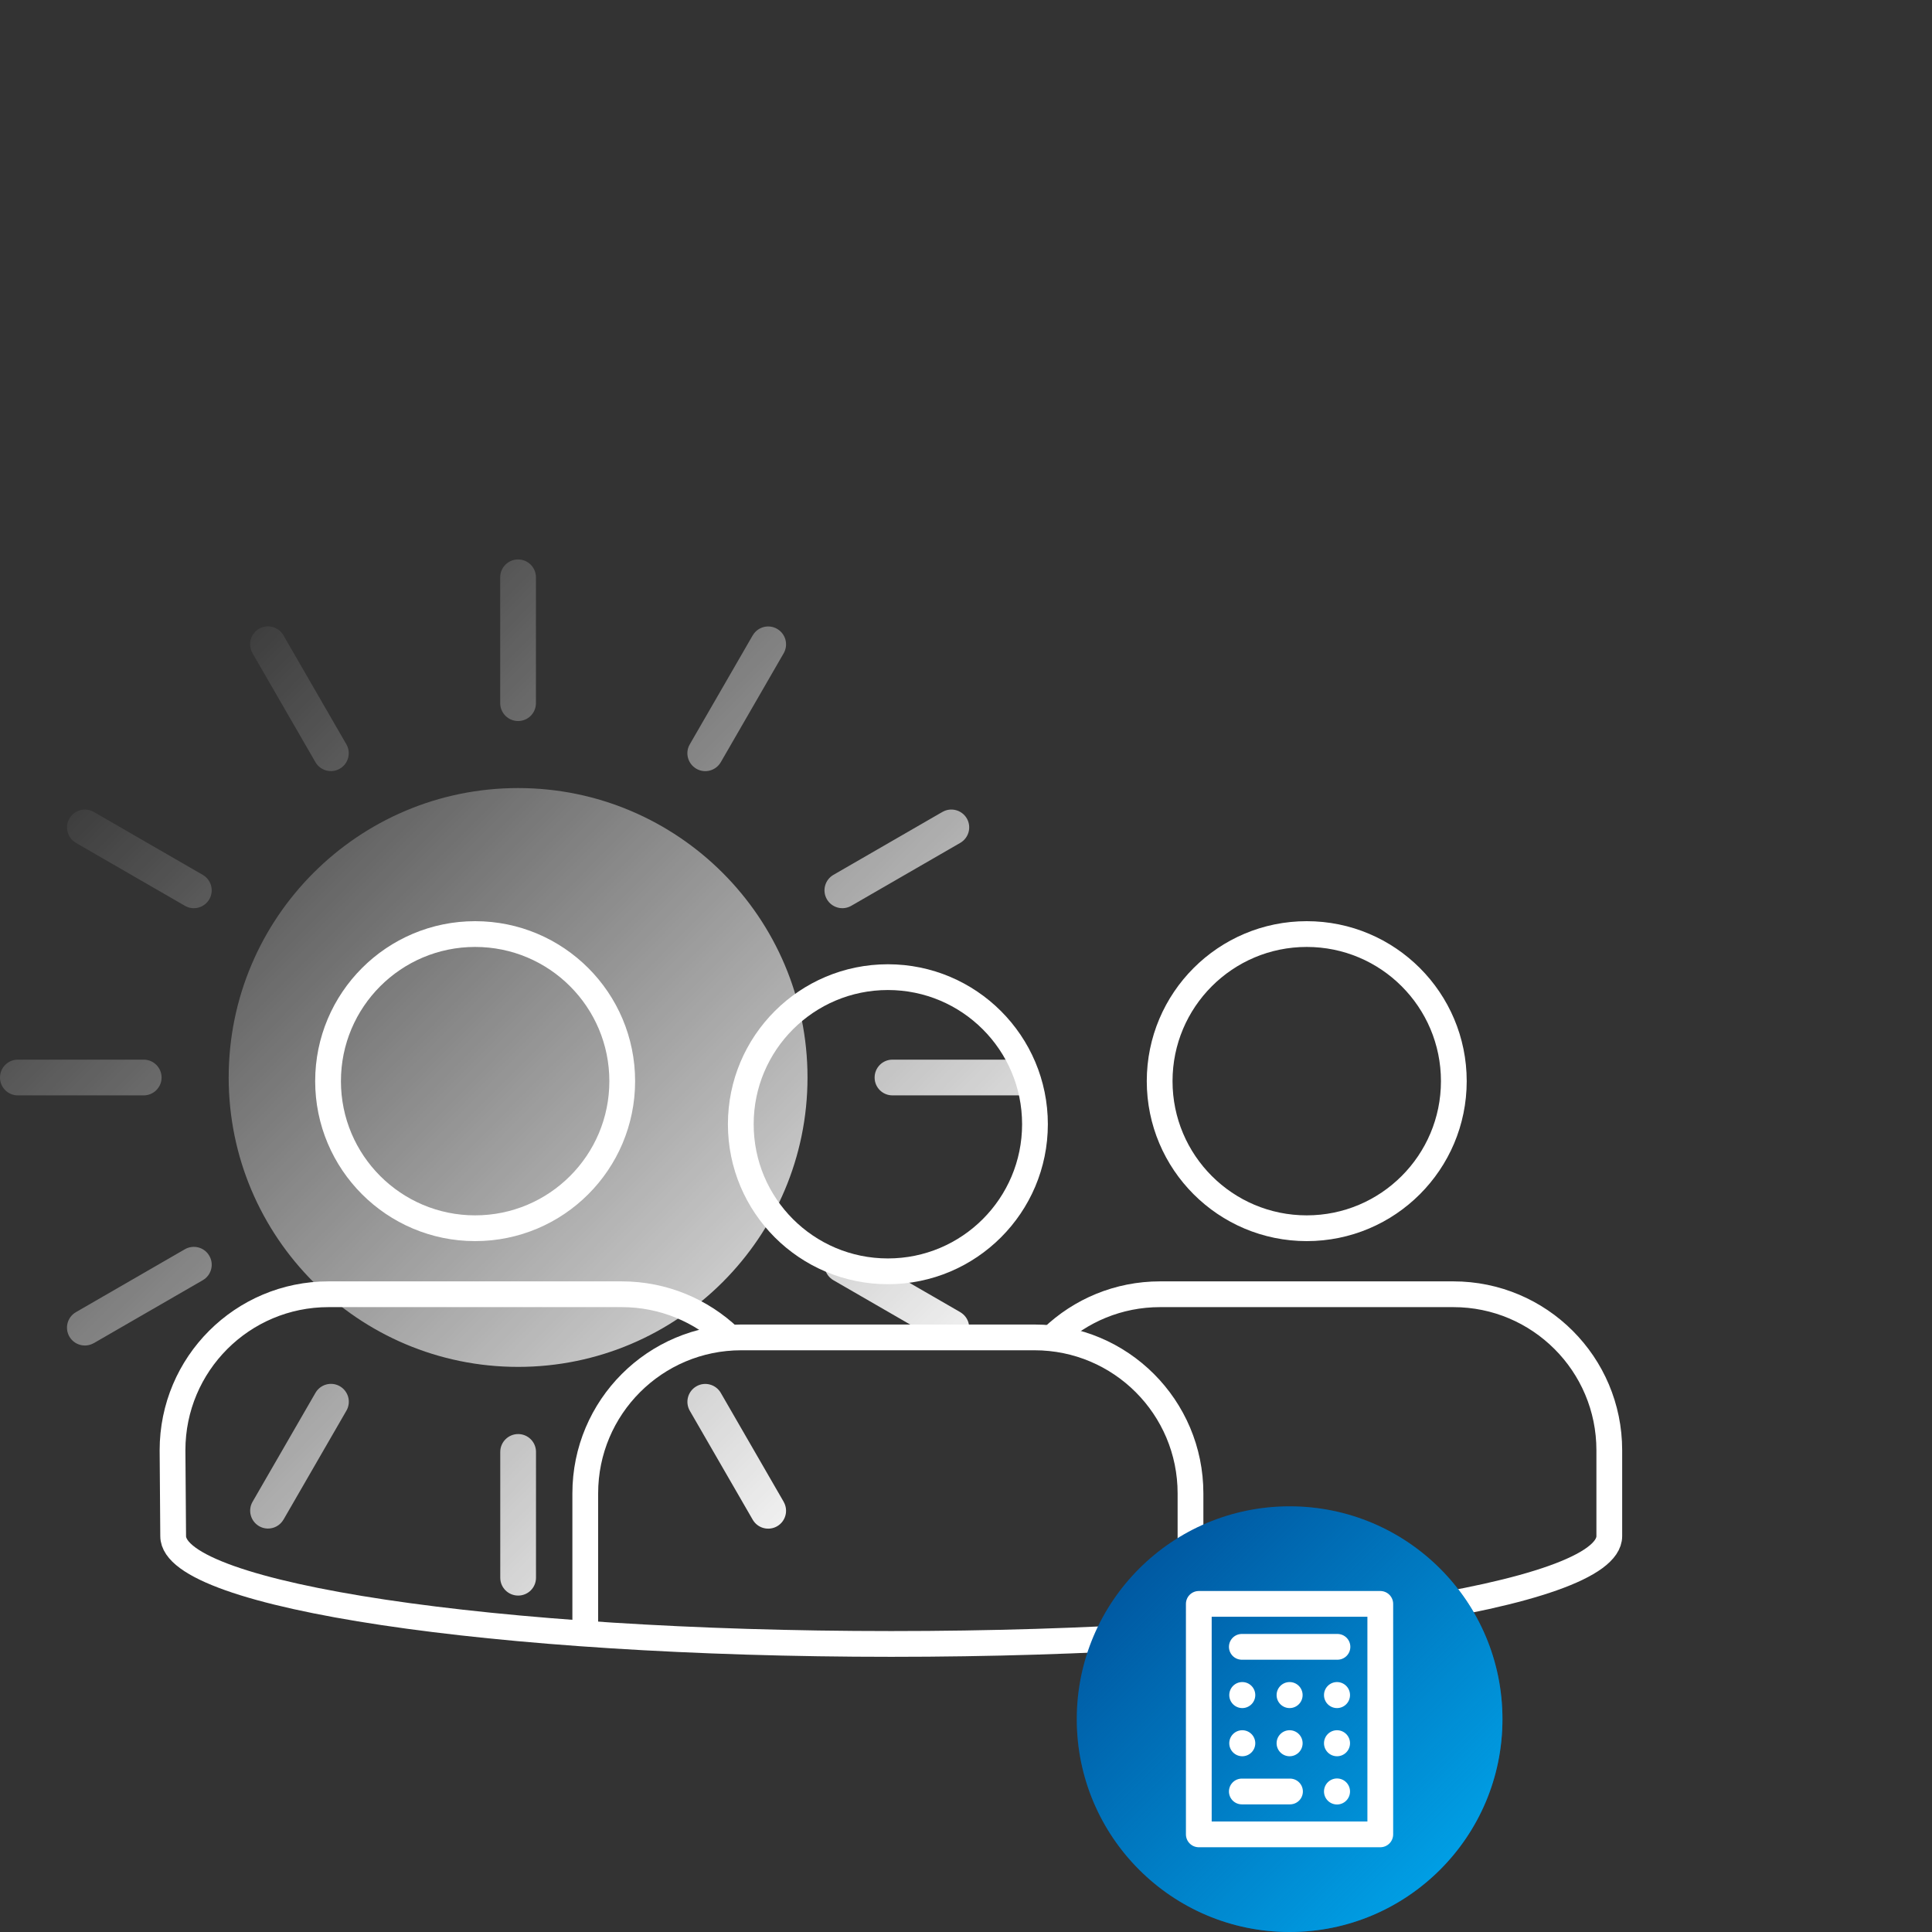
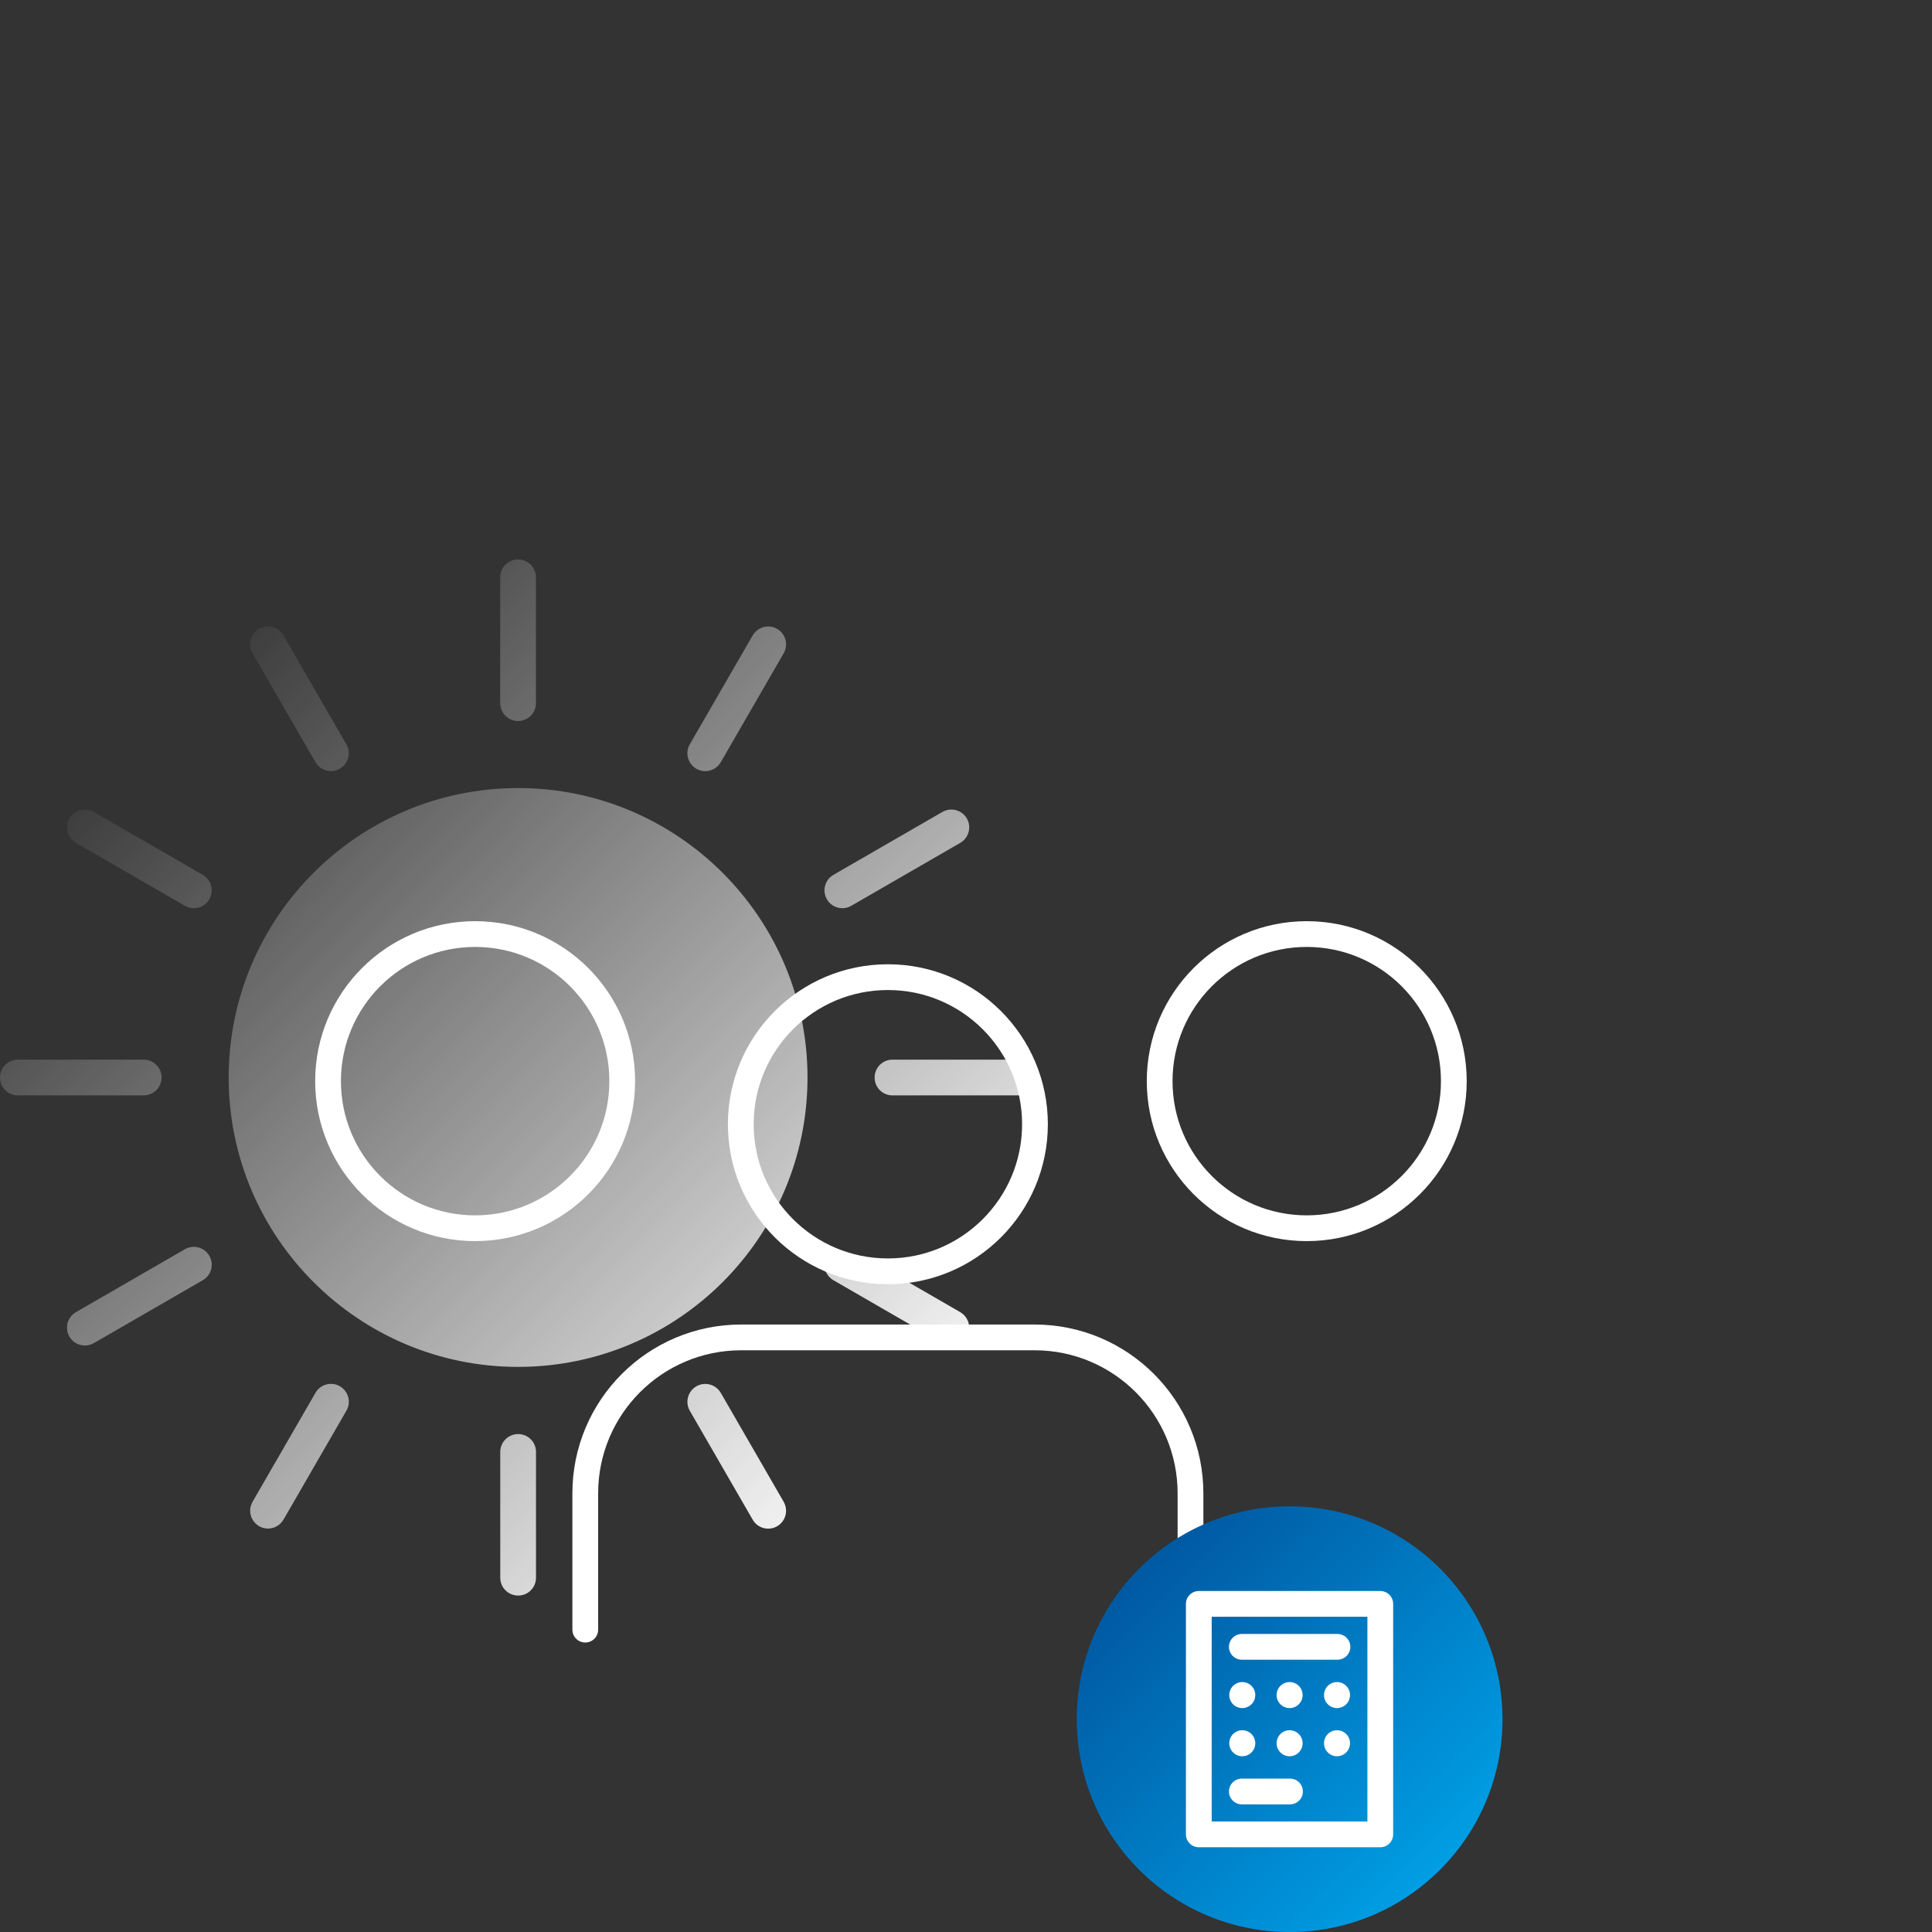
<svg xmlns="http://www.w3.org/2000/svg" viewBox="0 0 300 300" width="250" height="250">
  <rect x="0" y="0" width="300" height="300" fill="#333333" stroke="none" />
  <defs>
    <style>
      .cls-1 {
        fill: #0059a2;
      }

      .cls-2 {
        fill: #fff;
      }

      .cls-3 {
        fill: url(#Unbenannter_Verlauf_2);
        fill-rule: evenodd;
      }

      .cls-4 {
        fill: none;
        stroke: #fff;
        stroke-linecap: round;
        stroke-linejoin: round;
        stroke-width: 4px;
      }

      .cls-5 {
        fill: url(#Unbenannter_Verlauf_3);
      }
    </style>
    <linearGradient id="Unbenannter_Verlauf_2" data-name="Unbenannter Verlauf 2" x1="141.51" y1="227.77" x2="18.07" y2="105.56" gradientUnits="userSpaceOnUse">
      <stop offset="0" stop-color="#fff" stop-opacity=".97" />
      <stop offset="1" stop-color="#fff" stop-opacity="0" />
    </linearGradient>
    <linearGradient id="Unbenannter_Verlauf_3" data-name="Unbenannter Verlauf 3" x1="3771" y1="5062.3" x2="3837.1" y2="5062.3" gradientTransform="translate(-689.47 6536.41) rotate(-135)" gradientUnits="userSpaceOnUse">
      <stop offset="0" stop-color="#009ee4" />
      <stop offset="1" stop-color="#009ee4" stop-opacity="0" />
    </linearGradient>
  </defs>
  <g id="Symbole_hinten" data-name="Symbole hinten">
    <path class="cls-3" d="m83.23,244.99v-19.54c0-1.53-1.24-2.77-2.77-2.77s-2.78,1.24-2.78,2.77v19.54c0,1.53,1.24,2.77,2.78,2.77s2.77-1.24,2.77-2.77Zm-39.21-9.02l9.77-16.92c.77-1.33.31-3.02-1.01-3.79-1.33-.77-3.02-.31-3.79,1.01l-9.77,16.92c-.77,1.33-.31,3.02,1.01,3.79,1.33.77,3.02.31,3.79-1.02h0Zm77.67-2.77l-9.77-16.92c-.77-1.32-2.47-1.78-3.79-1.01-1.33.77-1.78,2.46-1.02,3.79l9.77,16.92c.77,1.33,2.46,1.78,3.79,1.02,1.33-.77,1.78-2.46,1.02-3.79h0Zm-41.24-110.83c-24.81,0-44.94,20.14-44.94,44.94s20.14,44.94,44.94,44.94,44.94-20.14,44.94-44.94-20.14-44.94-44.94-44.94ZM14.57,208.56l16.92-9.77c1.33-.77,1.78-2.47,1.01-3.79-.76-1.33-2.46-1.78-3.79-1.02l-16.92,9.77c-1.33.77-1.78,2.46-1.02,3.79.77,1.33,2.46,1.78,3.79,1.02h0Zm134.54-4.81l-14.24-8.22s-4.92-1.6-5.74-1.36c-.35.1-.54.5-.73.83-.77,1.32-.31,3.02,1.01,3.79l16.92,9.77c1.33.76,3.02.31,3.79-1.02.77-1.33.31-3.02-1.02-3.79h0ZM2.77,170.09h19.54c1.53,0,2.78-1.24,2.78-2.77s-1.24-2.78-2.78-2.78H2.77c-1.53,0-2.77,1.24-2.77,2.78s1.24,2.77,2.77,2.77Zm155.35-5.55h-19.54c-1.53,0-2.77,1.24-2.77,2.78s1.24,2.77,2.77,2.77h19.54c1.53,0,2.77-1.24,2.77-2.77s-1.24-2.78-2.77-2.78Zm-11.79-38.46l-16.92,9.77c-1.32.77-1.78,2.46-1.01,3.79.77,1.32,2.46,1.78,3.79,1.01l16.92-9.77c1.33-.77,1.78-2.46,1.02-3.79-.77-1.32-2.46-1.78-3.79-1.01h0Zm-134.54,4.8l16.92,9.77c1.32.77,3.02.31,3.79-1.01.77-1.33.31-3.02-1.01-3.79l-16.92-9.77c-1.33-.77-3.02-.31-3.79,1.01-.77,1.33-.31,3.02,1.02,3.79h0Zm105.09-32.22l-9.77,16.92c-.77,1.32-.31,3.02,1.02,3.79,1.32.77,3.02.31,3.79-1.01l9.77-16.92c.76-1.33.31-3.02-1.02-3.79s-3.02-.31-3.79,1.02h0Zm-77.67,2.77l9.77,16.92c.77,1.33,2.46,1.78,3.79,1.01,1.32-.76,1.78-2.46,1.01-3.79l-9.77-16.92c-.77-1.33-2.46-1.78-3.79-1.02-1.32.77-1.78,2.46-1.01,3.79h0Zm38.46-11.79v19.54c0,1.53,1.24,2.78,2.78,2.78s2.77-1.24,2.77-2.78v-19.54c0-1.53-1.24-2.77-2.77-2.77s-2.78,1.24-2.78,2.77Z" />
  </g>
  <g id="Icons_Linie" data-name="Icons Linie">
    <g>
      <circle class="cls-4" cx="137.87" cy="174.57" r="22.84" />
      <path class="cls-4" d="m90.88,253.05v-21.16c0-13.38,10.84-24.22,24.22-24.22h45.54c13.38,0,24.22,10.84,24.22,24.22v21.16" />
      <circle class="cls-4" cx="73.78" cy="167.88" r="22.84" />
      <circle class="cls-4" cx="202.91" cy="167.88" r="22.84" />
-       <path class="cls-4" d="m163.42,207.66c4.35-4.15,10.23-6.69,16.71-6.69h45.54c13.38,0,24.22,10.84,24.22,24.22v13.34c0,9.24-49.92,16.74-111.5,16.74s-111.5-7.49-111.5-16.74l-.1-13.34c0-13.38,10.84-24.22,24.22-24.22h45.54c6.48,0,12.37,2.55,16.72,6.69" />
    </g>
  </g>
  <g id="Icons_klein" data-name="Icons klein">
    <g>
      <g>
        <circle class="cls-1" cx="200.25" cy="266.95" r="33.05" />
        <circle class="cls-5" cx="200.25" cy="266.95" r="33.05" />
      </g>
      <g>
        <rect class="cls-4" x="186.15" y="249.05" width="28.18" height="35.79" />
        <g>
          <line class="cls-4" x1="207.68" y1="255.72" x2="192.83" y2="255.72" />
          <g>
            <circle class="cls-2" cx="192.9" cy="263.21" r="2.02" />
            <circle class="cls-2" cx="200.25" cy="263.21" r="2.02" />
            <circle class="cls-2" cx="207.61" cy="263.21" r="2.02" />
          </g>
          <g>
            <circle class="cls-2" cx="192.9" cy="270.69" r="2.02" />
            <circle class="cls-2" cx="200.25" cy="270.69" r="2.02" />
            <circle class="cls-2" cx="207.61" cy="270.69" r="2.02" />
          </g>
-           <circle class="cls-2" cx="207.61" cy="278.18" r="2.02" />
          <line class="cls-4" x1="200.31" y1="278.18" x2="192.83" y2="278.18" />
        </g>
      </g>
    </g>
  </g>
</svg>